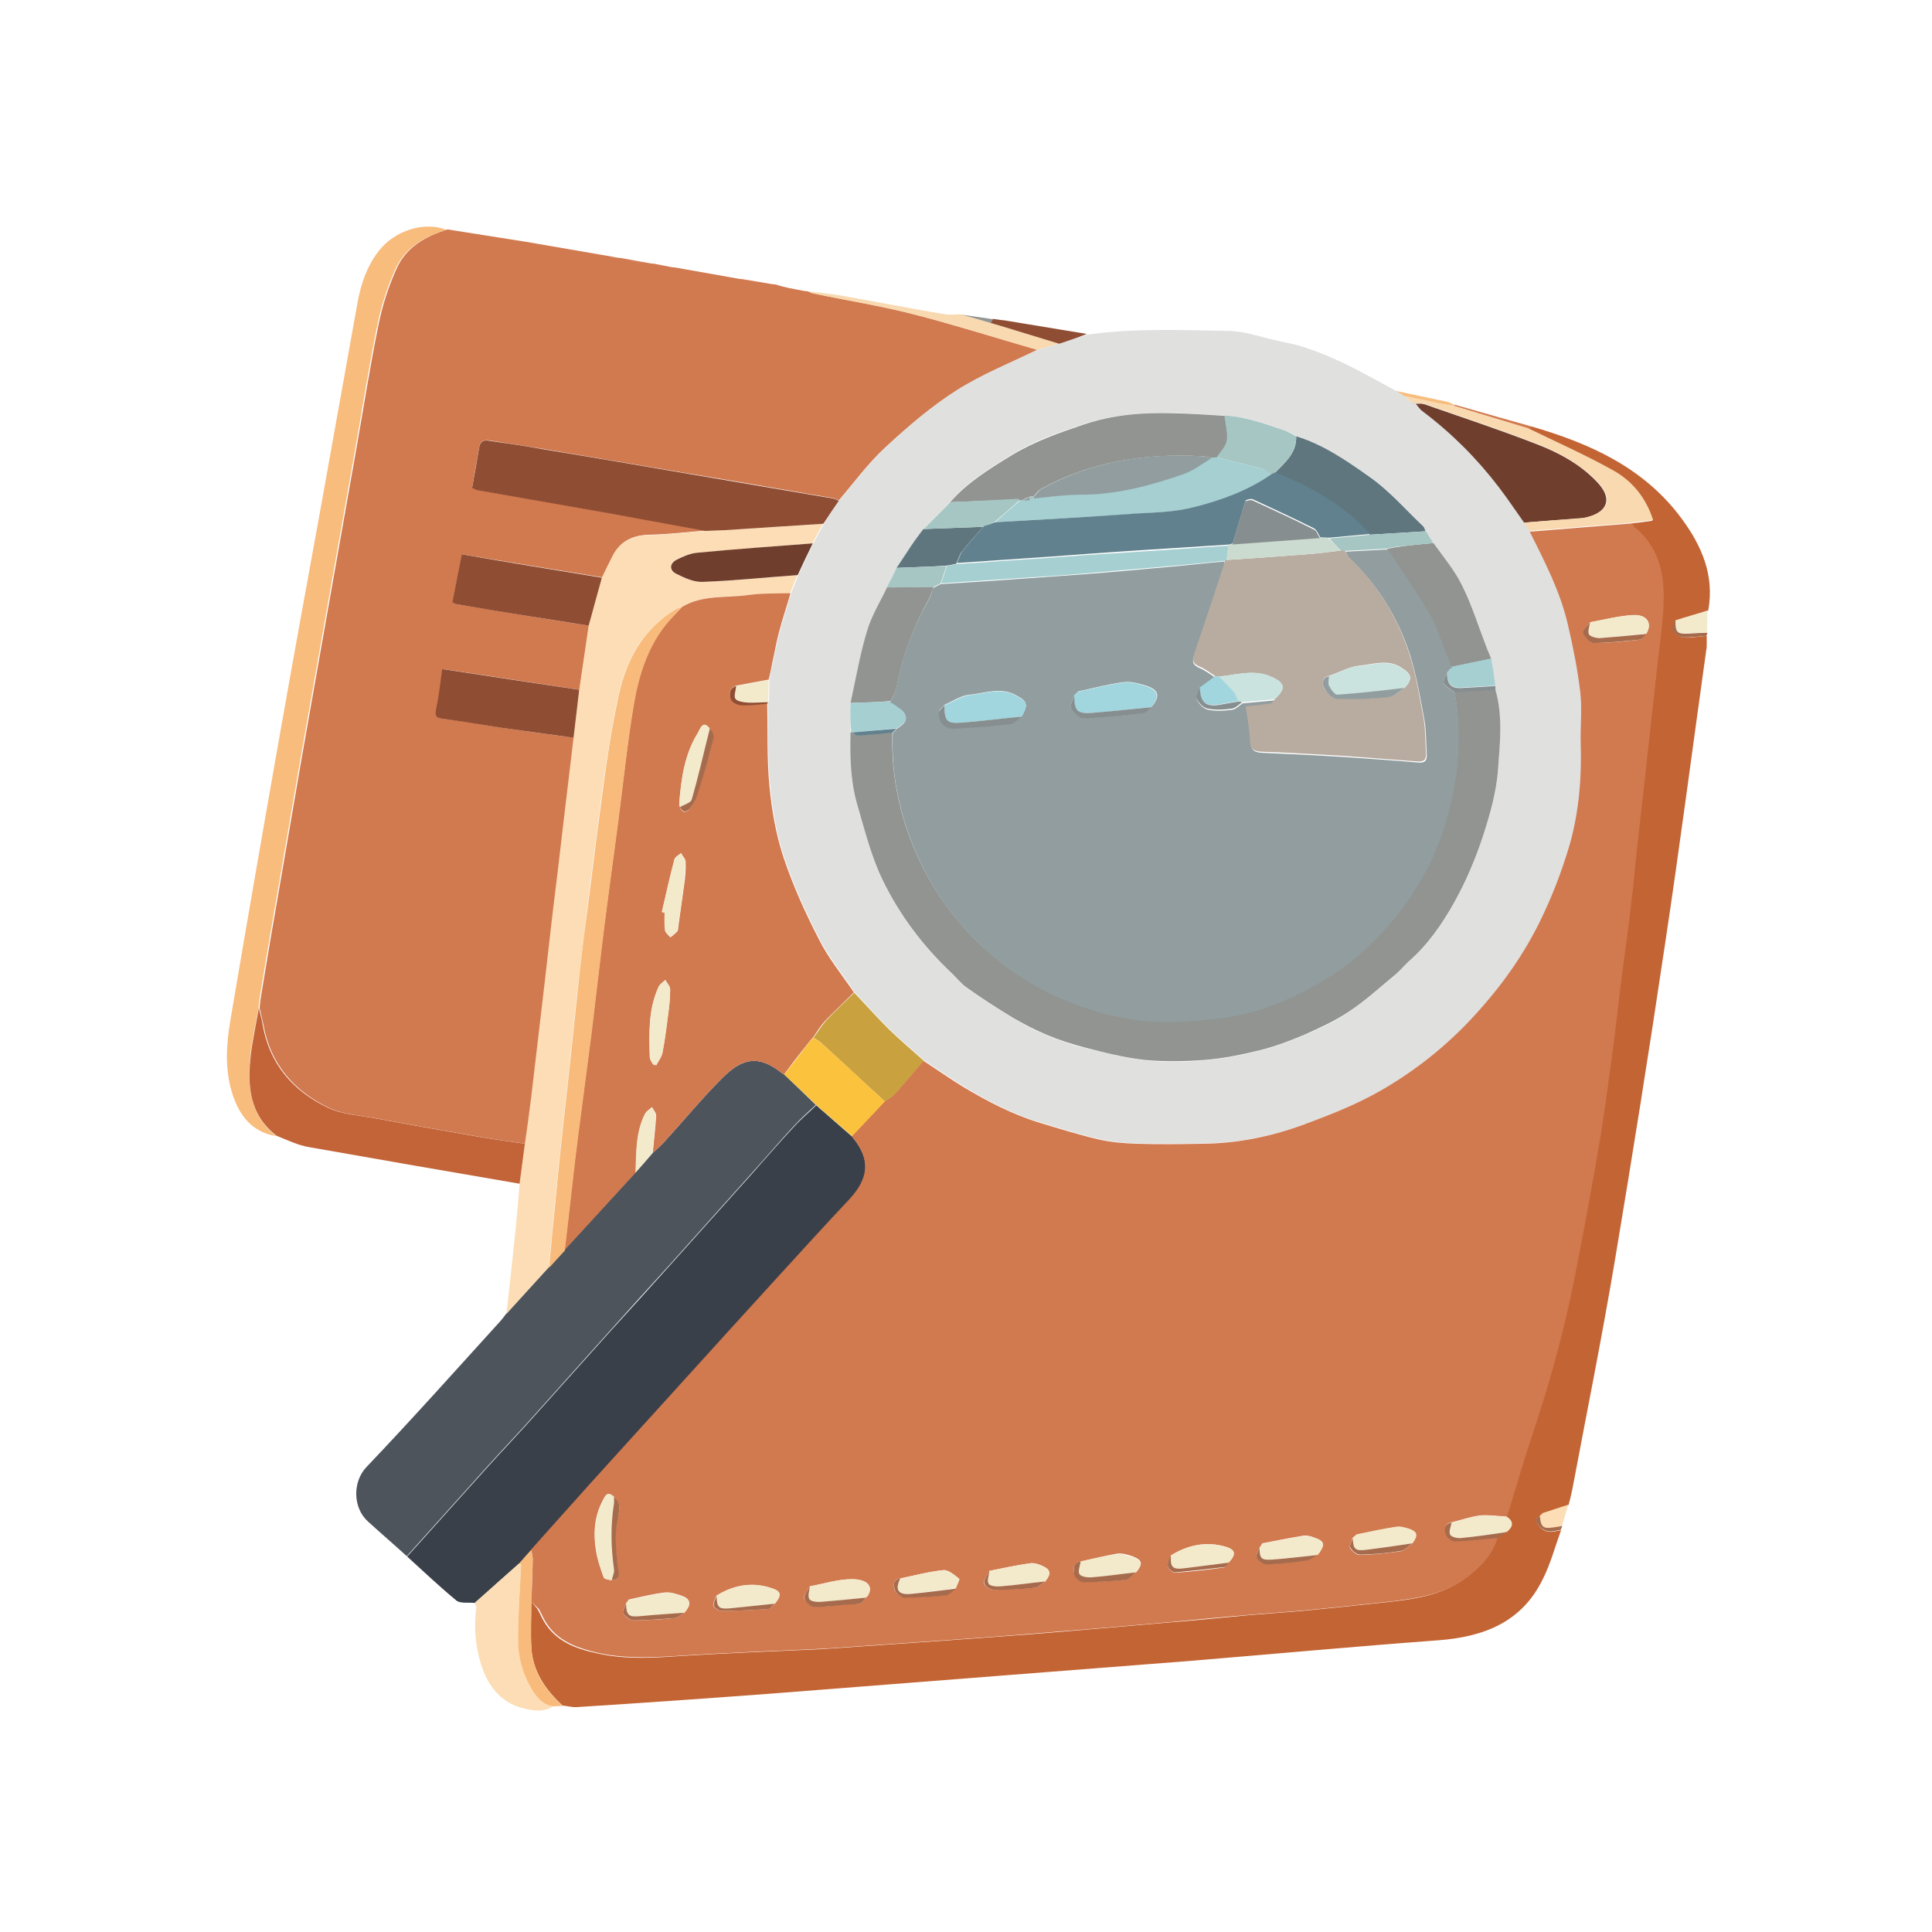
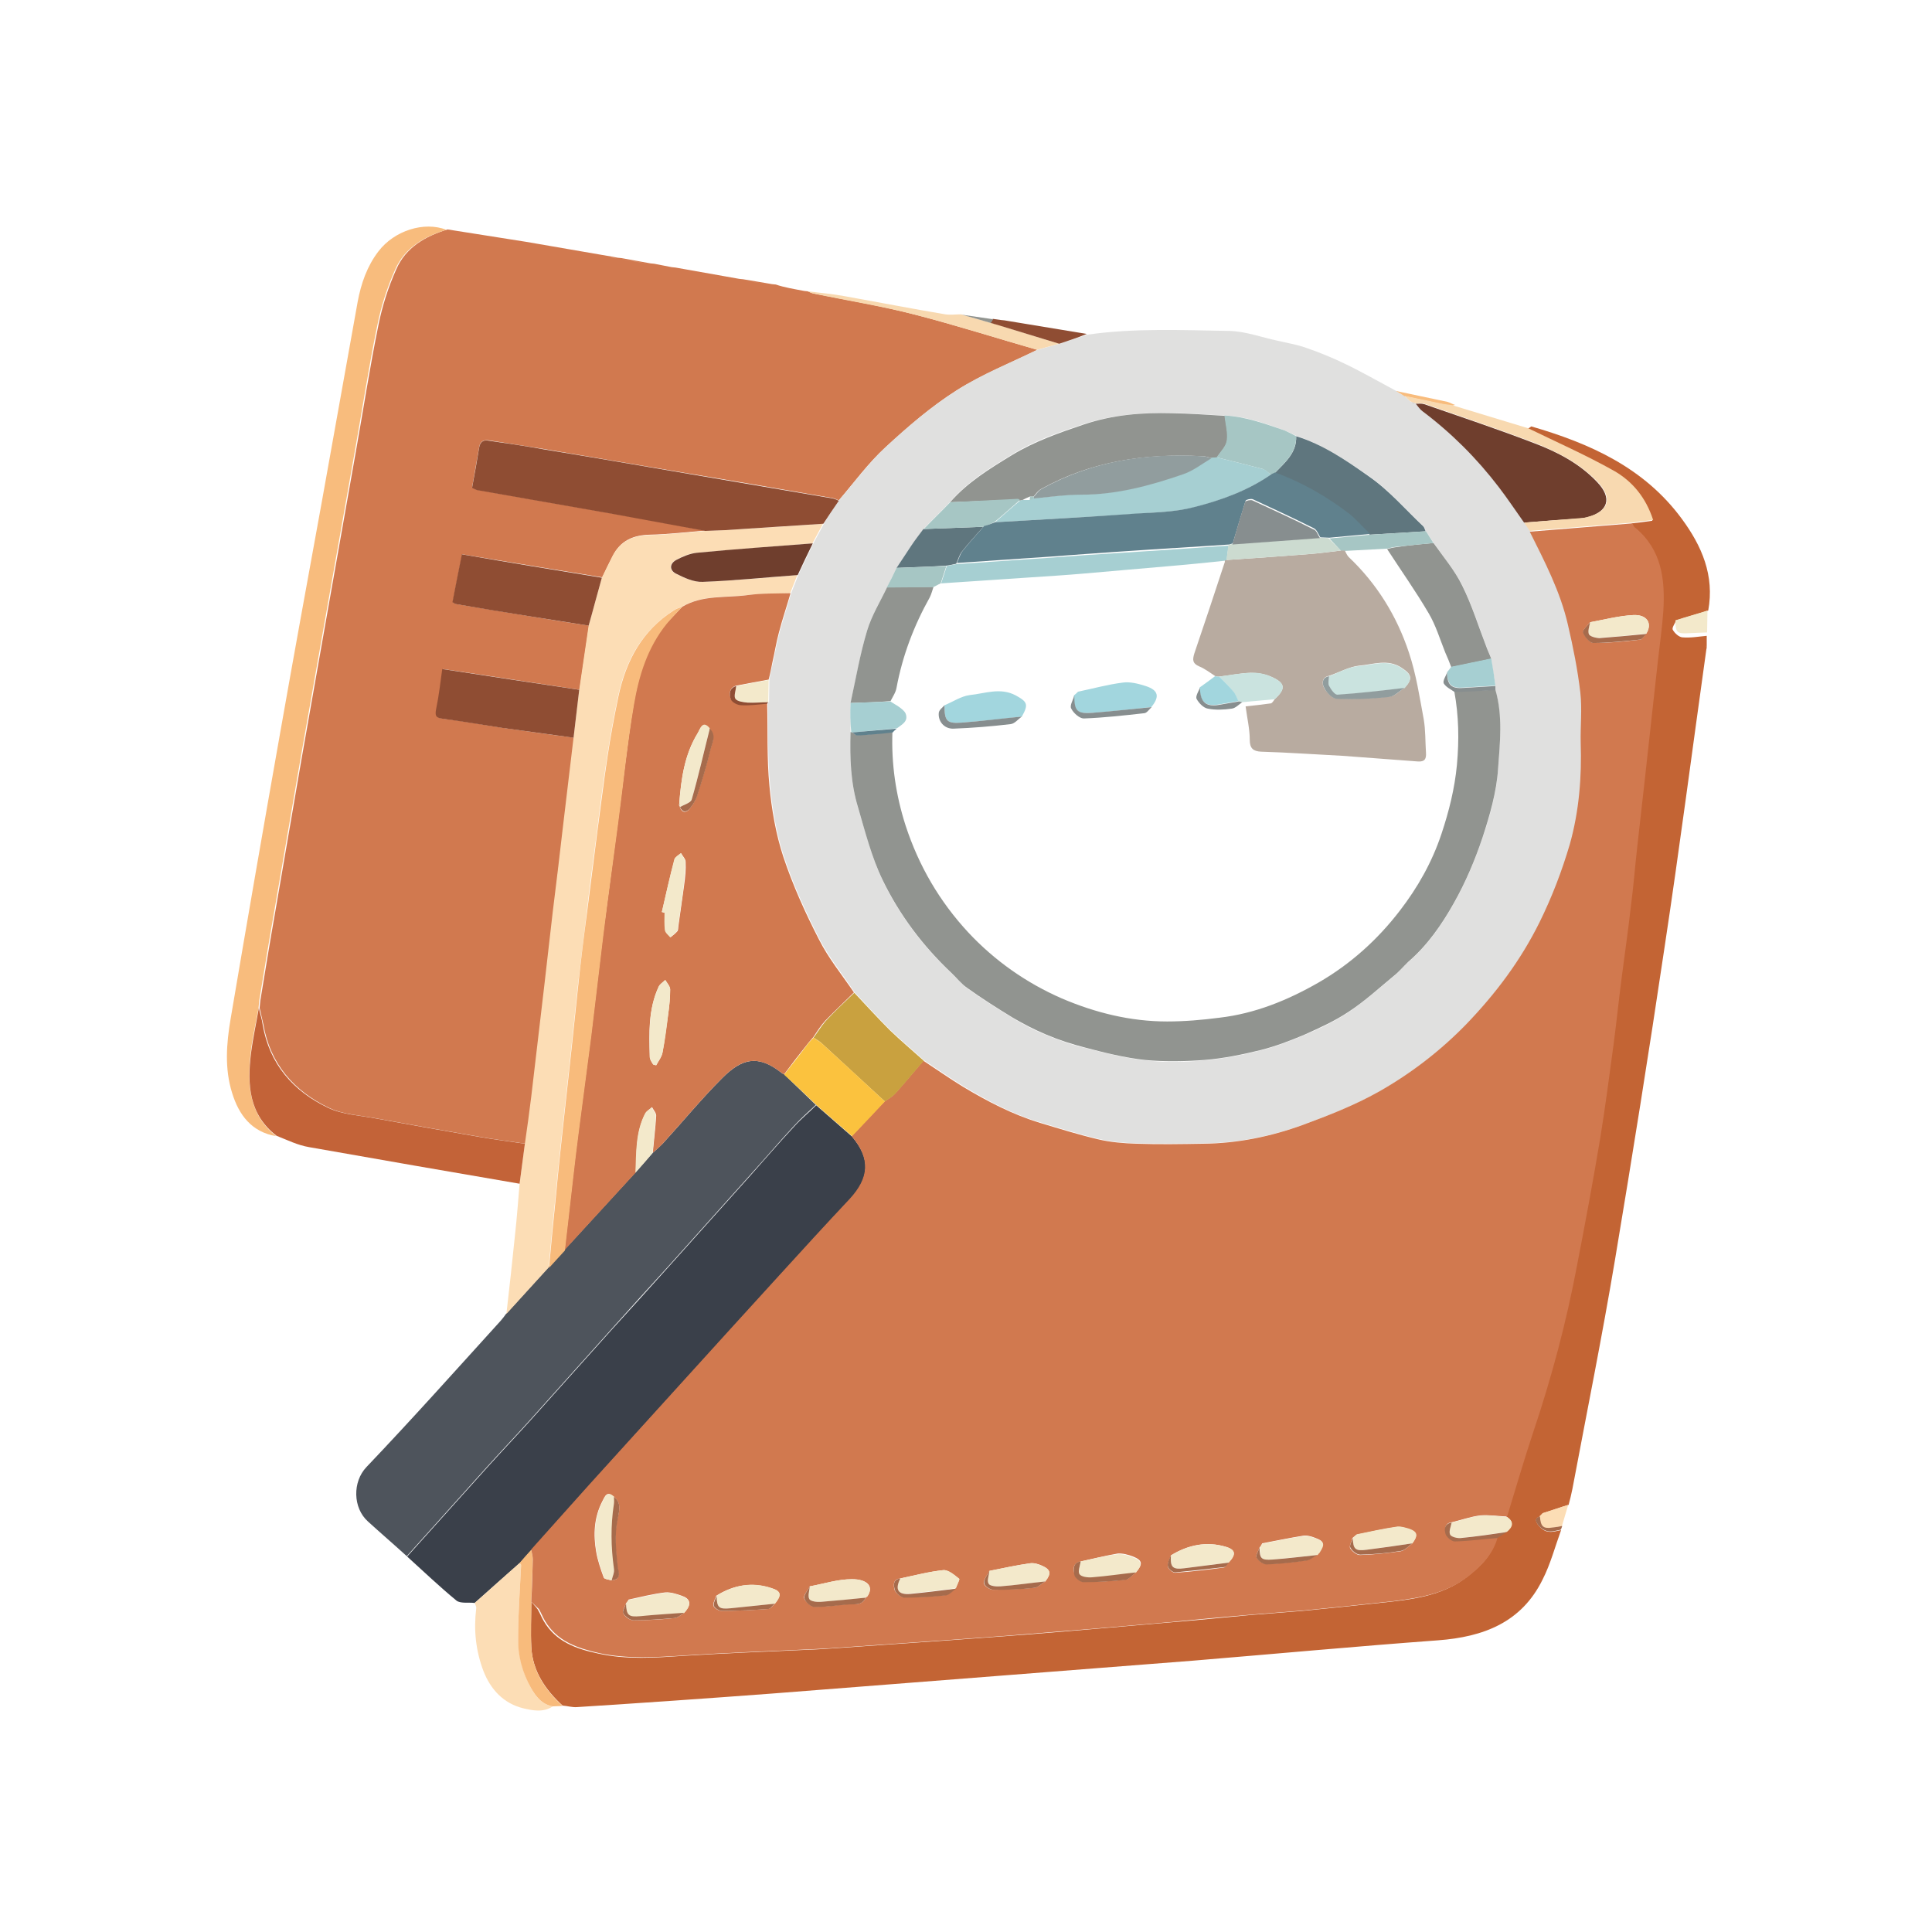
<svg xmlns="http://www.w3.org/2000/svg" version="1.1" id="Layer_1" x="0px" y="0px" viewBox="0 0 512 512" style="enable-background:new 0 0 512 512;" xml:space="preserve">
  <style type="text/css">
	.st0{fill:#D1794F;}
	.st1{fill:#E0E0DF;}
	.st2{fill:#C36434;}
	.st3{fill:#3A404A;}
	.st4{fill:#4E545C;}
	.st5{fill:#FCDDB5;}
	.st6{fill:#F8BC7D;}
	.st7{fill:#C36338;}
	.st8{fill:#F8BB7C;}
	.st9{fill:#F8D9B0;}
	.st10{fill:#8F4D33;}
	.st11{fill:#F3E9CB;}
	.st12{fill:#A66B4C;}
	.st13{fill:#919490;}
	.st14{fill:#6F3E2D;}
	.st15{fill:#5F767E;}
	.st16{fill:#C9A13F;}
	.st17{fill:#A6C6C4;}
	.st18{fill:#A6CFD2;}
	.st19{fill:#878E8F;}
	.st20{fill:#FBC23E;}
	.st21{fill:#919D9E;}
	.st22{fill:#60818D;}
	.st23{fill:#B8ABA0;}
	.st24{fill:#CCDBD0;}
	.st25{fill:#A2D6DE;}
	.st26{fill:#CAE3DF;}
</style>
  <g>
    <g>
      <path class="st0" d="M213.1,77.1c0.3,0,0.6,0.1,1,0.1c0.5,0.2,1.1,0.5,1.6,0.6c9,1.8,18.1,3.3,26.9,5.6    c10.8,2.8,21.5,6.2,32.3,9.3c-7.1,3.5-14.6,6.5-21.3,10.7c-6.8,4.3-13,9.7-18.9,15.1c-4.6,4.2-8.3,9.3-12.4,14.1    c-0.5-0.2-1.1-0.5-1.6-0.6c-12.7-2.2-25.4-4.4-38.1-6.5c-12.8-2.2-25.6-4.3-38.4-6.5c-4.9-0.8-9.7-1.5-14.6-2.3    c-1.4-0.2-2.3,0.2-2.6,1.7c-0.6,3.6-1.3,7.2-1.9,10.8c0.5,0.2,1,0.6,1.4,0.6c12,2.1,23.9,4.2,35.9,6.3c8.2,1.4,16.3,3,24.5,4.5    c-4.9,0.4-9.8,1-14.7,1.1c-4.4,0.1-7.8,1.6-9.8,5.6c-1,1.9-1.9,3.8-2.8,5.7c-12.3-2-24.5-4-37.1-6.1c-0.9,4.4-1.7,8.5-2.5,12.7    c0.5,0.3,0.8,0.5,1,0.5c6.4,1.1,12.9,2.1,19.3,3.2c5.3,0.9,10.5,1.7,15.8,2.5c-0.1,0.9-0.3,1.8-0.4,2.7c-0.7,4.8-1.4,9.5-2.1,14.3    c-12-1.8-24-3.7-36.2-5.5c-0.6,3.7-0.9,7.1-1.6,10.5c-0.4,1.9-0.1,2.5,1.9,2.7c5.2,0.6,10.4,1.6,15.6,2.4    c6.3,0.9,12.6,1.8,18.9,2.6c-0.1,1.1-0.3,2.2-0.4,3.3c-0.8,7-1.7,14-2.5,21c-0.9,7.2-1.8,14.5-2.6,21.7    c-0.8,6.4-1.5,12.8-2.2,19.2c-1.2,9.9-2.3,19.9-3.5,29.8c-0.5,4.2-1.1,8.4-1.7,12.6c-4-0.6-8-1.1-12-1.8    c-9.2-1.6-18.3-3.2-27.5-4.9c-4.2-0.8-8.8-1-12.6-2.8c-9.2-4.4-15.6-11.6-17.4-22.1c-0.3-1.5-0.7-2.9-1-4.4c0.1-0.7,0.1-1.4,0.2-2    c1.3-7.9,2.6-15.9,4-23.8c2.3-13.4,4.6-26.7,6.9-40.1c2.3-13,4.6-26.1,6.9-39.1c2.5-14.1,5-28.2,7.5-42.4c2-11.2,3.7-22.4,6-33.6    c1-5,2.6-10,4.7-14.7c2.5-5.8,7.7-8.8,13.6-10.6c7,1.1,13.9,2.2,20.9,3.3c7.5,1.3,15.1,2.6,22.6,3.9c0.5,0.1,1.1,0.2,1.6,0.3    c0.3,0,0.7,0.1,1,0.1c2.6,0.5,5.1,0.9,7.7,1.4c0.3,0,0.7,0.1,1,0.1c1.5,0.3,3.1,0.6,4.6,0.9c0.3,0,0.7,0.1,1,0.1    c5.6,1,11.3,2,16.9,3c0.3,0,0.6,0.1,1,0.1c2.6,0.4,5.2,0.9,7.7,1.3c0.3,0,0.7,0.1,1,0.1C207.9,76.2,210.5,76.6,213.1,77.1z" />
      <path class="st1" d="M222.3,132.6c4.1-4.7,7.8-9.8,12.4-14.1c5.9-5.5,12.1-10.8,18.9-15.1c6.7-4.3,14.1-7.2,21.3-10.7    c2-0.5,3.9-1.1,5.9-1.6c2.4-0.8,4.9-1.6,7.3-2.4c12.5-1.8,25.1-1.2,37.7-1c4.3,0.1,8.5,1.7,12.8,2.6c2.5,0.6,5.1,1,7.6,1.9    c3.5,1.2,6.9,2.6,10.2,4.2c4.6,2.2,9.1,4.8,13.6,7.2c0.8,0.5,1.5,1,2.3,1.4c0.5,0.5,1.1,1,1.6,1.5c0.5,0.2,1,0.3,1.5,0.5    c0,0,0,0,0,0c0.6,0.7,1.1,1.5,1.8,2c7.6,5.8,14.4,12.5,20.2,20.1c2.3,3.1,4.5,6.3,6.7,9.4c0.5,0.8,1,1.5,1.5,2.3    c3.9,8,8.1,15.9,10.1,24.6c1.4,5.9,2.5,11.9,3.3,18c0.5,4.4,0,8.9,0.1,13.3c0.3,9.2-0.4,18.2-2.9,27c-2,7.1-4.6,13.9-8,20.6    c-5,10.1-11.6,19-19.4,27c-6.9,7.1-14.6,13.2-23.2,17.9c-6.3,3.6-13.2,6.3-20.1,8.8c-8.5,3.1-17.3,4.9-26.4,5    c-5.9,0.1-11.8,0.1-17.7,0c-3.4-0.1-6.9-0.4-10.3-1.2c-5.1-1.2-10.1-2.8-15.2-4.3c-7.3-2.1-14-5.7-20.5-9.6    c-3.6-2.2-7-4.6-10.5-6.9c-3-2.7-6.1-5.3-9-8.1c-3.2-3.2-6.3-6.6-9.4-9.9c-3.1-4.7-6.7-9.1-9.3-14.1c-3.6-7.1-6.9-14.3-9.4-21.8    c-2-6-3.1-12.5-3.7-18.9c-0.7-7.3-0.5-14.6-0.6-21.9c0.1-0.1,0.2-0.2,0.3-0.4c0-2,0.1-3.9,0.1-5.9c0.3-1.5,0.6-3.1,1-4.6    c0.5-2.6,1-5.2,1.7-7.8c0.9-3.5,2.1-7,3.1-10.5c0.6-1.6,1.3-3.2,1.9-4.8c1.3-2.8,2.7-5.6,4-8.4c0.9-1.7,1.9-3.5,2.8-5.2    C219.5,136.8,220.9,134.7,222.3,132.6z M396.3,181.7c-0.4-2.4-0.8-4.8-1.1-7.2c-0.4-1.1-0.9-2.1-1.3-3.2c-2.1-5.4-3.8-11-6.4-16.2    c-2-4-5-7.5-7.6-11.3c-0.7-1-1.4-2.1-2.1-3.1c-0.2-0.4-0.2-1-0.6-1.3c-4.8-4.5-9-9.5-14.5-13.3c-6.1-4.2-12.1-8.3-19.2-10.6    c-1-0.5-2-1-3-1.4c-5.2-1.9-10.4-3.8-16-4c-4.7-0.2-9.3-0.6-14-0.7c-7.9-0.1-15.8,0.5-23.4,3c-6.6,2.2-13.1,4.4-19,8.1    c-5.9,3.6-11.8,7.2-16.3,12.5c-2.3,2.4-4.7,4.7-7,7.1c-1.1,1.5-2.1,2.9-3.2,4.4c-1.3,1.9-2.6,3.9-3.9,5.9    c-0.9,1.7-1.7,3.4-2.6,5.2c-1.8,3.8-4.1,7.5-5.3,11.5c-1.9,6.3-2.9,12.8-4.4,19.2c0,2.6,0,5.2,0,7.8c-0.2,6.8,0,13.5,2,20    c2,6.5,3.6,13.1,6.5,19.2c4.5,9.3,10.7,17.5,18.2,24.6c1.4,1.3,2.7,2.9,4.2,4c3.9,2.8,8,5.4,12.1,7.9c2.8,1.7,5.8,3.3,8.9,4.5    c3.3,1.4,6.7,2.6,10.2,3.4c5.2,1.3,10.5,2.7,15.9,3.3c5.2,0.6,10.6,0.5,15.8,0c5-0.4,10-1.4,14.8-2.6c4-1,7.9-2.5,11.7-4.1    c4-1.7,8-3.6,11.6-6c4.3-2.9,8.1-6.3,12.1-9.6c1.4-1.1,2.4-2.6,3.8-3.7c5.1-4.4,8.9-9.9,12.1-15.6c3.1-5.5,5.6-11.4,7.6-17.4    c2-5.9,3.7-12,4.1-18.1c0.5-6.9,1.2-14.1-0.7-21C396.3,182.4,396.3,182.1,396.3,181.7z" />
      <path class="st2" d="M405.8,113c15.5,4.5,29.9,10.9,39.9,24.5c5.3,7.2,8.7,15,7,24.3c-2.8,0.9-5.7,1.7-8.5,2.6    c-0.3,0.8-1.2,2-0.9,2.5c0.5,0.9,1.6,1.9,2.5,2c2.2,0.2,4.3-0.2,6.5-0.4c0,0.9,0,1.7,0,2.6c0,0.3,0,0.7-0.1,1    c-3.7,26.4-7.1,52.7-11.1,79.1c-4.1,27.6-8.5,55.1-13.1,82.6c-3.4,20.3-7.5,40.6-11.3,60.8c-0.3,1.4-0.6,2.8-1,4.2    c-2.3,0.7-4.5,1.5-6.8,2.2c-0.2,0.2-0.5,0.5-0.7,0.7l0,0.2c-1.8,0.4-1,1.7-0.5,2.3c0.6,0.8,1.6,1.6,2.6,1.7    c1.1,0.2,2.3-0.2,3.4-0.4c-1.6,4.4-2.8,9-4.9,13.1c-5.6,11.4-15.7,15.2-27.7,16.1c-21.7,1.6-43.3,3.6-65,5.4    c-16.2,1.3-32.5,2.5-48.7,3.8c-20.9,1.6-41.8,3.3-62.7,4.9c-17.3,1.3-34.5,2.5-51.8,3.6c-1.2,0.1-2.5-0.3-3.8-0.4    c-4.6-4.2-8-9.2-8.3-15.6c-0.2-4,0-8,0-11.9c0.6,0.7,1.2,1.3,1.7,2c0.6,1,1,2.1,1.6,3.1c3.2,5.5,8.7,7.4,14.4,8.6    c7.6,1.7,15.2,1.1,22.8,0.6c10.9-0.7,21.9-1.1,32.8-1.6c2.9-0.1,5.8-0.3,8.6-0.5c9.6-0.7,19.1-1.3,28.7-2c5-0.4,10-0.7,15-1.1    c8.2-0.6,16.4-1.3,24.6-2c6.2-0.5,12.3-1.1,18.5-1.6c7.3-0.6,14.5-1.3,21.8-2c4.6-0.4,9.3-0.7,13.9-1.1c8-0.8,16-1.6,24-2.5    c7-0.8,14-2.1,19.8-6.7c3.4-2.7,6.5-5.7,7.6-10.2c0.9-0.5,1.7-1.1,2.6-1.6c1.6-1.3,2.1-2.7,0-4c2.3-7.6,4.5-15.2,7-22.6    c4.8-14.4,8.7-28.9,11.5-43.8c2.1-11.3,4.3-22.6,6.2-34c1.4-8.2,2.4-16.4,3.5-24.6c0.8-6,1.5-12.1,2.2-18.1    c0.8-6.2,1.6-12.4,2.4-18.6c0.6-5.3,1.1-10.6,1.7-15.9c0.6-5.6,1.3-11.3,1.9-16.9c0.6-5.1,1.1-10.3,1.7-15.4    c0.6-5.7,1.3-11.4,1.9-17.2c0.5-4.3,1.1-8.6,1.4-12.9c0.5-8.3-0.4-16.2-7.4-22c-0.4-0.3-0.5-0.8-0.8-1.2c1.8-0.2,3.6-0.4,5.5-0.7    c-1.9-5.9-5.5-10.3-10.5-13.1c-7.3-4.1-15.1-7.5-22.6-11.2C405.3,113.4,405.5,113.2,405.8,113z" />
      <path class="st3" d="M125.8,424.8c-1.6-0.2-3.7,0.2-4.8-0.6c-4.5-3.7-8.8-7.8-13.1-11.7c7.1-7.9,14.2-15.8,21.3-23.7    c3.7-4.1,7.5-8.1,11.2-12.2c7.2-8,14.4-16.1,21.6-24.1c5.1-5.6,10.2-11.2,15.2-16.8c7.2-8,14.4-16.1,21.6-24.1    c3.9-4.4,7.7-8.8,11.7-13.1c1.8-2,3.9-3.7,5.8-5.6c3.2,2.8,6.4,5.6,9.5,8.3c5,5.9,4.7,11-0.6,16.7c-6.3,6.7-12.5,13.5-18.7,20.3    c-16.8,18.5-33.6,36.9-50.3,55.4c-5.1,5.7-10.2,11.4-15.3,17.1c-1,1.2-2.1,2.4-3.1,3.5C133.8,417.7,129.8,421.2,125.8,424.8z" />
      <path class="st4" d="M216.2,292.8c-1.9,1.8-4,3.6-5.8,5.6c-4,4.3-7.8,8.8-11.7,13.1c-7.2,8-14.4,16.1-21.6,24.1    c-5.1,5.6-10.2,11.2-15.2,16.8c-7.2,8-14.4,16.1-21.6,24.1c-3.7,4.1-7.5,8.1-11.2,12.2c-7.1,7.9-14.2,15.8-21.3,23.7    c-3.4-3.1-6.9-6.1-10.3-9.2c-4-3.6-4.1-10.5-0.4-14.4c12.1-12.7,23.8-25.8,35.6-38.8c0.5-0.6,1-1.2,1.4-1.8    c3.7-4.1,7.5-8.2,11.2-12.3c1.4-1.5,2.8-3.1,4.2-4.6c6.3-6.9,12.6-13.7,18.9-20.6c1.5-1.7,3.1-3.5,4.6-5.2    c0.9-0.8,1.8-1.6,2.6-2.4c5.3-5.8,10.3-11.9,15.8-17.4c5.1-5.1,9.4-6.4,15.7-1.4c0.2,0.2,0.4,0.3,0.7,0.4    C210.6,287.4,213.4,290.1,216.2,292.8z" />
      <path class="st5" d="M145.4,335.9c-3.7,4.1-7.5,8.2-11.2,12.3c0.8-7,1.6-14.1,2.3-21.1c0.5-4.4,0.8-8.9,1.2-13.4    c0.5-3.5,0.9-7.1,1.4-10.6c0.6-4.2,1.2-8.4,1.7-12.6c1.2-9.9,2.3-19.9,3.5-29.8c0.7-6.4,1.5-12.8,2.2-19.2    c0.9-7.3,1.8-14.5,2.6-21.7c0.8-7,1.7-14,2.5-21c0.1-1.1,0.3-2.2,0.4-3.3c0.5-4.2,1-8.5,1.5-12.7c0.7-4.8,1.4-9.5,2.1-14.3    c0.1-0.9,0.3-1.8,0.4-2.7c1.2-4.2,2.3-8.5,3.5-12.7c0.9-1.9,1.9-3.8,2.8-5.7c2.1-4,5.4-5.5,9.8-5.6c4.9-0.1,9.8-0.7,14.7-1.1    c1.7-0.1,3.4-0.1,5.1-0.2c8.7-0.5,17.5-1.1,26.2-1.7c-0.9,1.7-1.9,3.5-2.8,5.2c-10.3,0.8-20.5,1.6-30.8,2.5    c-1.9,0.2-3.8,1-5.4,1.9c-1.8,1-1.8,2.7-0.1,3.6c2.2,1.1,4.8,2.3,7.1,2.2c8.4-0.3,16.8-1.1,25.2-1.8c-0.6,1.6-1.3,3.2-1.9,4.8    c-3.8,0.2-7.6,0.1-11.3,0.5c-5.8,0.7-12-0.1-17.4,3.1c-0.8,0.3-1.6,0.5-2.3,1c-8.3,5.4-12.6,13.3-14.6,22.7    c-1.1,5.3-2.1,10.6-2.9,16c-1,6.6-1.9,13.2-2.7,19.9c-0.9,7-1.9,14.1-2.7,21.2c-0.8,6.6-1.6,13.3-2.4,19.9    c-0.6,5.4-1.1,10.8-1.7,16.2c-0.8,7.3-1.6,14.6-2.4,21.9c-0.6,5.6-1.2,11.1-1.7,16.7C146.6,322.8,146,329.4,145.4,335.9z" />
      <path class="st6" d="M118.3,60.9c-5.9,1.8-11.1,4.8-13.6,10.6c-2.1,4.7-3.7,9.7-4.7,14.7c-2.3,11.1-4,22.4-6,33.6    c-2.5,14.1-5,28.2-7.5,42.4c-2.3,13-4.6,26.1-6.9,39.1c-2.3,13.4-4.6,26.7-6.9,40.1c-1.4,7.9-2.7,15.9-4,23.8    c-0.1,0.7-0.1,1.4-0.2,2c-0.7,4.1-1.7,8.1-2.1,12.2c-0.9,8.2-0.4,16,6.8,21.7c-6.5-1.1-9.9-5.6-11.7-11.5c-2-6.4-1.5-13-0.4-19.5    c4.3-25.4,8.7-50.8,13.2-76.2c3.6-20.4,7.3-40.7,11-61c3.2-17.7,6.3-35.3,9.5-53c0.9-4.8,2.5-9.4,5.5-13.3    C104.5,61.1,112.4,58.6,118.3,60.9z" />
      <path class="st7" d="M73.3,301c-7.3-5.6-7.8-13.5-6.8-21.7c0.5-4.1,1.4-8.1,2.1-12.2c0.3,1.5,0.8,2.9,1,4.4    c1.8,10.5,8.1,17.7,17.4,22.1c3.8,1.8,8.4,2,12.6,2.8c9.2,1.7,18.3,3.3,27.5,4.9c4,0.7,8,1.2,12,1.8c-0.5,3.5-0.9,7.1-1.4,10.6    c-18.6-3.2-37.2-6.4-55.8-9.7C78.9,303.5,76.1,302.1,73.3,301z" />
      <path class="st5" d="M125.8,424.8c4-3.5,7.9-7.1,11.9-10.6c0.1,0.2,0.4,0.4,0.4,0.6c-0.3,6.4-0.8,12.9-0.8,19.3    c0,4.6,1.2,9.1,3.4,13.2c1.3,2.4,2.9,4.4,5.8,4.9c-2.5,1.7-5.4,1.1-7.9,0.5c-5.2-1.3-8.6-5-10.5-9.9c-2-5.3-2.6-10.8-1.9-16.5    C126.3,425.9,126,425.3,125.8,424.8z" />
      <path class="st8" d="M146.5,452.2c-2.9-0.5-4.5-2.6-5.8-4.9c-2.3-4.1-3.5-8.6-3.4-13.2c0-6.4,0.5-12.9,0.8-19.3    c0-0.2-0.2-0.4-0.4-0.6c1-1.2,2.1-2.4,3.1-3.5c0.1,0.9,0.4,1.8,0.4,2.7c-0.1,3.7-0.3,7.5-0.4,11.2c0,4-0.2,8,0,11.9    c0.3,6.4,3.7,11.4,8.3,15.6C148.2,452.1,147.4,452.2,146.5,452.2z" />
      <path class="st9" d="M280.7,91.1c-2,0.5-3.9,1.1-5.9,1.6c-10.8-3.1-21.4-6.5-32.3-9.3c-8.9-2.3-17.9-3.7-26.9-5.6    c-0.6-0.1-1.1-0.4-1.6-0.6c3.3,0.4,6.7,0.7,9.9,1.3c8.9,1.6,17.7,3.3,26.6,4.8c1.4,0.2,2.8,0,4.2,0c2.6,0.7,5.2,1.5,7.7,2.2l0.1,0    c0.5,0.1,0.9,0.3,1.4,0.4C269.6,87.7,275.2,89.4,280.7,91.1z" />
      <path class="st10" d="M280.7,91.1c-5.6-1.7-11.1-3.4-16.7-5.1c-0.5-0.1-0.9-0.3-1.4-0.4c0,0-0.1,0-0.1-0.1c0.2-0.3,0.4-0.6,0.6-1    c0.7,0.1,1.4,0.2,2.1,0.3c0.3,0,0.7,0.1,1,0.1c7.3,1.2,14.5,2.4,21.8,3.6C285.6,89.5,283.1,90.3,280.7,91.1z" />
      <path class="st11" d="M444,164.4c2.8-0.9,5.7-1.7,8.5-2.6c0,1.9-0.1,3.9-0.1,5.8c-1.6,0.1-3.2,0.1-4.8,0.2    C444.4,168,444,167.6,444,164.4z" />
      <path class="st5" d="M408.8,401c2.3-0.7,4.5-1.5,6.8-2.2c-0.6,1.9-1.1,3.8-1.7,5.7c-0.8,0.1-1.6,0.2-2.5,0.4    c-2.5,0.3-3.2-0.3-3.4-2.9c0,0,0-0.2,0-0.2C408.4,401.4,408.6,401.2,408.8,401z" />
-       <path class="st0" d="M405.8,113c-0.2,0.2-0.5,0.4-0.7,0.6c-6.7-2-13.4-4.1-20.1-6.1c0.2-0.1,0.5-0.1,0.7-0.2    C392.3,109.2,399,111.1,405.8,113z" />
      <path class="st6" d="M385.6,107.3c-0.2,0.1-0.5,0.1-0.7,0.2c-0.9-0.1-1.8-0.2-2.7-0.4c-3.3-0.7-6.7-1.4-10-2.1    c-0.8-0.5-1.5-1-2.3-1.4c4.6,1,9.1,1.9,13.7,2.9C384.3,106.7,384.9,107.1,385.6,107.3z" />
-       <path class="st12" d="M444,164.4c0,3.2,0.4,3.7,3.7,3.5c1.6-0.1,3.2-0.2,4.8-0.2c-0.1,0.3-0.2,0.6-0.3,0.8    c-2.2,0.2-4.4,0.5-6.5,0.4c-0.9-0.1-2.1-1.1-2.5-2C442.8,166.3,443.7,165.2,444,164.4z" />
      <path class="st9" d="M195.6,74.1c-5.6-1-11.3-2-16.9-3C184.4,72.1,190,73.1,195.6,74.1z" />
      <path class="st13" d="M263.2,84.6c-0.2,0.3-0.4,0.6-0.6,1c-2.6-0.8-5.2-1.5-7.7-2.2C257.6,83.8,260.4,84.2,263.2,84.6z" />
      <path class="st12" d="M408.1,401.9c0.2,2.7,0.9,3.3,3.4,2.9c0.8-0.1,1.6-0.2,2.5-0.4c-0.1,0.3-0.2,0.7-0.4,1    c-1.1,0.2-2.3,0.6-3.4,0.4c-1-0.2-2-0.9-2.6-1.7C407.2,403.6,406.3,402.3,408.1,401.9z" />
      <path class="st9" d="M213.1,77.1c-2.6-0.5-5.2-0.9-7.7-1.4C207.9,76.2,210.5,76.6,213.1,77.1z" />
      <path class="st9" d="M204.3,75.5c-2.6-0.4-5.2-0.9-7.7-1.3C199.2,74.6,201.8,75.1,204.3,75.5z" />
      <path class="st9" d="M172.1,70c-2.6-0.5-5.1-0.9-7.7-1.4C166.9,69,169.5,69.5,172.1,70z" />
      <path class="st9" d="M177.7,71c-1.5-0.3-3.1-0.6-4.6-0.9C174.6,70.4,176.2,70.7,177.7,71z" />
      <path class="st13" d="M266.2,85.1c-0.3,0-0.7-0.1-1-0.1C265.6,85,265.9,85.1,266.2,85.1z" />
      <path class="st11" d="M452.1,172c0-0.3,0-0.7,0.1-1C452.1,171.4,452.1,171.7,452.1,172z" />
      <path class="st9" d="M163.4,68.5c-0.5-0.1-1.1-0.2-1.6-0.3C162.3,68.2,162.8,68.4,163.4,68.5z" />
      <path class="st10" d="M218.2,138.8c-8.7,0.6-17.5,1.1-26.2,1.7c-1.7,0.1-3.4,0.1-5.1,0.2c-8.2-1.5-16.3-3-24.5-4.5    c-12-2.1-23.9-4.2-35.9-6.3c-0.5-0.1-0.9-0.4-1.4-0.6c0.7-3.7,1.3-7.2,1.9-10.8c0.3-1.5,1.2-2,2.6-1.7c4.9,0.7,9.7,1.4,14.6,2.3    c12.8,2.1,25.6,4.3,38.4,6.5c12.7,2.2,25.4,4.3,38.1,6.5c0.6,0.1,1.1,0.4,1.6,0.6C220.9,134.7,219.5,136.8,218.2,138.8z" />
      <path class="st10" d="M159.5,153.1c-1.2,4.2-2.3,8.5-3.5,12.7c-5.3-0.8-10.5-1.7-15.8-2.5c-6.4-1-12.9-2.1-19.3-3.2    c-0.2,0-0.5-0.2-1-0.5c0.8-4.1,1.6-8.3,2.5-12.7C135,149.1,147.3,151.1,159.5,153.1z" />
      <path class="st10" d="M153.5,182.8c-0.5,4.2-1,8.5-1.5,12.7c-6.3-0.9-12.6-1.7-18.9-2.6c-5.2-0.8-10.4-1.7-15.6-2.4    c-2-0.2-2.3-0.8-1.9-2.7c0.7-3.4,1.1-6.8,1.6-10.5C129.5,179.2,141.5,181,153.5,182.8z" />
      <path class="st0" d="M140.8,424.5c0.2-3.7,0.3-7.5,0.4-11.2c0-0.9-0.3-1.8-0.4-2.7c5.1-5.7,10.2-11.4,15.3-17.1    c16.8-18.5,33.5-37,50.3-55.4c6.2-6.8,12.4-13.6,18.7-20.3c5.3-5.7,5.6-10.8,0.6-16.7c2.9-3.1,5.8-6.2,8.7-9.2    c1-0.7,2.1-1.3,2.9-2.2c2.5-2.8,4.9-5.7,7.4-8.6c3.5,2.3,6.9,4.7,10.5,6.9c6.5,3.9,13.2,7.4,20.5,9.6c5,1.5,10.1,3.1,15.2,4.3    c3.3,0.8,6.9,1.1,10.3,1.2c5.9,0.2,11.8,0.1,17.7,0c9.1-0.1,17.9-1.9,26.4-5c6.8-2.5,13.7-5.2,20.1-8.8    c8.5-4.8,16.3-10.8,23.2-17.9c7.8-8.1,14.4-16.9,19.4-27c3.3-6.7,5.9-13.5,8-20.6c2.5-8.9,3.2-17.9,2.9-27    c-0.1-4.4,0.4-8.9-0.1-13.3c-0.7-6-1.9-12-3.3-18c-2-8.7-6.1-16.6-10.1-24.6c9.1-0.7,18.1-1.5,27.2-2.2c0.2,0.4,0.4,1,0.8,1.2    c7,5.8,7.9,13.7,7.4,22c-0.3,4.3-0.9,8.6-1.4,12.9c-0.6,5.7-1.3,11.4-1.9,17.2c-0.6,5.1-1.1,10.3-1.7,15.4    c-0.6,5.6-1.3,11.3-1.9,16.9c-0.6,5.3-1,10.6-1.7,15.9c-0.7,6.2-1.6,12.4-2.4,18.6c-0.8,6-1.4,12.1-2.2,18.1    c-1.1,8.2-2.2,16.5-3.5,24.6c-1.9,11.4-4,22.7-6.2,34c-2.8,14.9-6.7,29.5-11.5,43.8c-2.5,7.5-4.7,15.1-7,22.6    c-2.4-0.1-4.8-0.5-7.1-0.3c-2.5,0.3-5,1.2-7.5,1.8c-2,0.2-2,1.9-1.6,3c0.3,0.8,1.6,1.9,2.4,1.9c3.8-0.1,7.5-0.6,11.3-0.9    c-1.2,4.4-4.2,7.5-7.6,10.2c-5.8,4.6-12.7,5.8-19.8,6.7c-8,0.9-16,1.7-24,2.5c-4.6,0.4-9.3,0.7-13.9,1.1c-7.3,0.6-14.5,1.3-21.8,2    c-6.2,0.5-12.3,1.1-18.5,1.6c-8.2,0.7-16.4,1.3-24.6,2c-5,0.4-10,0.7-15,1.1c-9.6,0.7-19.1,1.3-28.7,2c-2.9,0.2-5.8,0.4-8.6,0.5    c-10.9,0.5-21.9,0.9-32.8,1.6c-7.7,0.5-15.3,1-22.8-0.6c-5.7-1.3-11.2-3.1-14.4-8.6c-0.6-1-1-2.1-1.6-3.1    C142.1,425.7,141.4,425.1,140.8,424.5z M333.8,410.1L333.8,410.1c-0.3,0.9-1.1,2.1-0.8,2.6c0.5,0.9,1.7,1.8,2.6,1.8    c3.5-0.1,7-0.5,10.5-1c1-0.1,2-1,3-1.5c0,0,0,0,0,0c0.2-0.2,0.4-0.4,0.5-0.6c1.5-2.4,1.3-3-1.2-3.9c-1-0.4-2.2-0.7-3.2-0.5    c-3.6,0.6-7.1,1.3-10.7,2C334.3,409.4,334.1,409.8,333.8,410.1z M165.9,424.9C165.9,424.9,165.9,424.9,165.9,424.9    c-0.3,0.9-1.1,2.1-0.7,2.7c0.5,0.9,1.7,1.8,2.7,1.8c3.6,0,7.3-0.2,10.9-0.6c0.9-0.1,1.7-0.9,2.5-1.4c0,0,0,0,0,0    c0.2-0.2,0.4-0.4,0.5-0.6c1.5-1.8,1-3.2-1.1-3.9c-1.4-0.5-3-1-4.4-0.9c-3.3,0.4-6.5,1.2-9.7,1.9    C166.4,424.3,166.1,424.6,165.9,424.9z M358.4,407.6L358.4,407.6c-0.2,0.9-0.9,2.1-0.6,2.7c0.5,0.8,1.7,1.8,2.6,1.8    c3.6-0.1,7.2-0.5,10.8-1c1.1-0.2,2-1.3,3-2c1.6-2.1,1.4-3.1-0.9-3.9c-1.1-0.4-2.3-0.7-3.4-0.5c-3.5,0.5-6.9,1.3-10.4,2    C359.2,406.9,358.8,407.3,358.4,407.6z M229.4,423.4c0.2-0.1,0.4-0.2,0.5-0.4c1.8-2.7-0.2-4.5-4.1-4.5c-3.7,0-7.4,1.2-11.2,1.9    c-0.5,1.1-1.7,2.3-1.5,3.1c0.3,1,1.8,2.3,2.7,2.3c3,0.1,6-0.5,9.1-0.7C226.7,425.1,228.5,425.5,229.4,423.4L229.4,423.4z     M238.6,418.3c-2.1,0.2-1.8,2-1.5,3.1c0.3,0.8,1.6,1.9,2.4,1.9c3.7,0,7.4-0.2,11.1-0.6c1-0.1,1.8-1.2,2.7-1.8    c0.3-0.9,1.1-2.4,0.9-2.5c-1.3-1-2.9-2.4-4.2-2.3C246.2,416.5,242.4,417.5,238.6,418.3z M277,419.1c1.6-2,1.5-3.1-0.7-4.1    c-1-0.5-2.3-0.9-3.4-0.7c-3.6,0.5-7.1,1.3-10.7,2c-0.5,1.1-1.5,2.2-1.5,3.2c0,0.7,1.6,1.8,2.4,1.8c3.6,0,7.3-0.2,10.9-0.5    C275.1,420.7,276,419.7,277,419.1z M286.4,413.8c-2.2,0.4-2,2.2-1.6,3.5c0.2,0.8,1.6,1.9,2.4,1.9c3.7,0,7.4-0.1,11.1-0.6    c1-0.1,1.8-1.3,2.8-2c1.8-2.1,1.7-3.1-0.8-4.1c-1.3-0.5-2.8-0.9-4.1-0.8C292.8,412.3,289.6,413.1,286.4,413.8z M325.6,414.1    c2-2.1,1.9-3.4-0.8-4.2c-5.1-1.5-10-0.5-14.5,2.3c-0.3,1-1,2-0.8,3c0.1,0.6,1.3,1.6,1.9,1.6c4.3-0.3,8.7-0.8,13-1.4    C324.8,415.3,325.2,414.5,325.6,414.1z M436.3,167.9c1.6-2.7,0.2-5.1-3.5-4.9c-3.8,0.2-7.6,1.2-11.4,1.9c-0.7,0.9-2.1,2.1-1.8,2.7    c0.4,1.1,1.7,2.8,2.7,2.8c4.1,0,8.3-0.4,12.4-0.9C435.2,169.4,435.7,168.4,436.3,167.9z M205.3,425c1.8-2.2,1.8-3.3-0.8-4.1    c-5.2-1.7-10.1-0.9-14.7,2c-0.3,0.9-0.9,1.9-0.7,2.7c0.2,0.6,1.4,1.3,2.1,1.3c4.1,0,8.2-0.2,12.3-0.5    C204.2,426.4,204.8,425.5,205.3,425z M162.7,396.7c-1.9-1.8-2.4-0.1-3.1,1.2c-2.2,4.3-2.4,8.8-1.6,13.4c0.4,2.3,1.2,4.6,2,6.8    c0.2,0.4,1.3,0.5,2,0.7c2.9-0.1,1.7-2.4,1.6-3.7c-0.4-4.2-0.9-8.3,0-12.5C164,400.8,164.9,398.4,162.7,396.7z" />
      <path class="st0" d="M180.8,160.8c5.4-3.2,11.5-2.3,17.4-3.1c3.7-0.5,7.5-0.4,11.3-0.5c-1,3.5-2.2,7-3.1,10.5    c-0.7,2.6-1.1,5.2-1.7,7.8c-0.3,1.5-0.6,3.1-1,4.6c-2.9,0.5-5.8,1.1-8.6,1.6c-1.9,0.6-1.9,2.3-1.4,3.5c0.3,0.8,1.8,1.5,2.8,1.5    c2.3,0.1,4.5-0.2,6.8-0.4c0.2,7.3-0.1,14.7,0.6,21.9c0.6,6.4,1.7,12.8,3.7,18.9c2.5,7.5,5.8,14.8,9.4,21.8c2.5,5,6.1,9.4,9.3,14.1    c-2.5,2.5-5.1,4.9-7.6,7.5c-1.2,1.3-2.2,2.9-3.2,4.4c-0.5,0.6-1.1,1.2-1.6,1.9c-2.1,2.6-4.1,5.2-6.1,7.9c-0.2-0.1-0.5-0.2-0.7-0.4    c-6.4-5-10.6-3.7-15.7,1.4c-5.5,5.5-10.5,11.6-15.8,17.4c-0.8,0.9-1.7,1.6-2.6,2.4c0.3-3.3,0.7-6.6,0.9-9.8c0-0.8-0.7-1.5-1.1-2.3    c-0.6,0.6-1.5,1-1.8,1.7c-2.5,4.9-2.3,10.3-2.5,15.6c-6.3,6.9-12.6,13.7-18.9,20.6c0.3-2.6,0.6-5.2,0.9-7.8    c0.9-7.7,1.7-15.3,2.7-23c1.1-8.7,2.3-17.3,3.4-26c1.1-8.9,2.1-17.9,3.2-26.8c1.3-9.8,2.6-19.7,3.9-29.5    c1.4-10.5,2.5-21.1,4.2-31.5c1.3-7.7,3.5-15.3,8.7-21.5C178,163.7,179.4,162.3,180.8,160.8z M180,213.1c0,0.1-0.1,0.1-0.1,0.2    c0,0.1,0.1,0.2,0.2,0.3c0.1,0.1,0.1,0.3,0.1,0.4c0.6,1.5,1.7,1.4,2.5,0.4c0.8-1,1.6-2.2,2-3.5c1.3-4,2.5-8,3.5-12.1    c0.4-1.8,1.7-3.8-0.2-5.6c-1.9-2.3-2.5,0.1-3.1,1.1C181.4,199.9,180.5,206.4,180,213.1z M175.4,241.7c0.3,0.1,0.5,0.1,0.8,0.2    c0,1.5-0.1,3.1,0.1,4.6c0.1,0.7,0.9,1.2,1.4,1.9c0.6-0.5,1.3-1,1.8-1.6c0.3-0.3,0.2-1,0.3-1.5c0.5-3.6,1-7.1,1.5-10.7    c0.3-2.1,0.5-4.2,0.4-6.2c0-0.8-0.8-1.5-1.2-2.3c-0.6,0.5-1.5,1-1.7,1.6C177.5,232.3,176.5,237,175.4,241.7z M173.1,282.1    c0.3,0.1,0.5,0.1,0.8,0.2c0.6-1.1,1.5-2.2,1.7-3.5c0.6-3.4,1-6.8,1.5-10.2c0.3-2.1,0.5-4.3,0.5-6.4c0-0.8-0.8-1.7-1.3-2.5    c-0.6,0.6-1.5,1.1-1.8,1.9c-2.7,5.9-2.5,12.2-2.3,18.5C172.2,280.8,172.7,281.5,173.1,282.1z" />
      <path class="st13" d="M396.3,182.8c2,6.9,1.2,14.1,0.7,21c-0.4,6.1-2.2,12.3-4.1,18.1c-2,6-4.5,11.9-7.6,17.4    c-3.2,5.7-7,11.2-12.1,15.6c-1.3,1.2-2.4,2.6-3.8,3.7c-4,3.3-7.8,6.8-12.1,9.6c-3.6,2.4-7.6,4.2-11.6,6c-3.8,1.6-7.7,3.1-11.7,4.1    c-4.9,1.2-9.8,2.2-14.8,2.6c-5.2,0.4-10.6,0.5-15.8,0c-5.4-0.6-10.6-1.9-15.9-3.3c-3.5-0.9-6.9-2-10.2-3.4c-3.1-1.3-6-2.8-8.9-4.5    c-4.1-2.5-8.2-5.1-12.1-7.9c-1.6-1.1-2.8-2.7-4.2-4c-7.5-7.1-13.7-15.3-18.2-24.6c-2.9-6-4.6-12.7-6.5-19.2c-2-6.5-2.2-13.2-2-20    c0,0,0.2,0,0.2,0s0.2,0,0.2,0c0.4,0.3,0.8,0.8,1.2,0.8c1.5,0,3-0.2,4.5-0.3c1.7-0.2,3.3-0.3,5-0.5c-0.3,8.5,0.9,16.7,3.5,24.8    c3.5,10.7,9,20.1,16.6,28.3c7,7.5,15.4,13.4,24.8,17.5c8.9,3.8,18.2,6.1,27.9,6.1c4.6,0,9.3-0.4,13.9-1c9.4-1.1,18-4.6,26.2-9.3    c8.5-4.9,15.7-11.4,21.6-19.1c4.7-6.1,8.5-12.8,11-20.3c2-6,3.5-12,4.1-18.3c0.6-6.6,0.5-13-0.7-19.5    C389.1,183.1,392.7,183,396.3,182.8z" />
      <path class="st13" d="M251.8,133.1c4.6-5.3,10.5-8.9,16.4-12.5c5.9-3.6,12.5-5.9,19-8.1c7.7-2.6,15.5-3.2,23.4-3    c4.7,0.1,9.3,0.4,14,0.7c0.3,2.2,0.9,4.5,0.6,6.6c-0.2,1.6-1.8,3-2.7,4.5c-0.5,0-0.9,0.1-1.4,0.1c-0.8-0.2-1.6-0.5-2.5-0.5    c-15-0.8-29.4,1.3-42.7,8.7c-0.8,0.4-1.4,1.3-2,2c-0.3,0-0.7,0-1,0c-0.7,0.3-1.4,0.6-2.1,1c-0.2,0-0.3,0-0.5,0.1    c-0.2-0.1-0.4-0.4-0.6-0.3C263.7,132.6,257.7,132.9,251.8,133.1z" />
      <path class="st14" d="M403.9,138.5c-2.2-3.1-4.4-6.4-6.7-9.4c-5.8-7.6-12.5-14.3-20.2-20.1c-0.7-0.5-1.2-1.3-1.8-2    c0.7,0,1.5-0.1,2.2,0.1c9.8,3.4,19.7,6.7,29.3,10.4c6.1,2.3,12,5.4,16.6,10.3c4,4.2,2.9,7.8-2.7,9.3c-0.6,0.1-1.2,0.2-1.8,0.3    C413.9,137.7,408.9,138.1,403.9,138.5z" />
      <path class="st15" d="M343.5,115.6c7.1,2.2,13.1,6.3,19.2,10.6c5.5,3.8,9.7,8.8,14.5,13.3c0.3,0.3,0.4,0.9,0.6,1.3    c-4.9,0.3-9.9,0.6-14.8,0.9c-1.8-1.8-3.5-3.8-5.6-5.4c-6-4.6-12.5-8.3-19.6-10.9C340.5,122.6,343.7,120,343.5,115.6z" />
      <path class="st16" d="M215.6,275c1.1-1.5,2-3,3.2-4.4c2.4-2.6,5-5,7.6-7.5c3.1,3.3,6.2,6.7,9.4,9.9c2.9,2.8,6,5.4,9,8.1    c-2.5,2.9-4.9,5.8-7.4,8.6c-0.8,0.9-1.9,1.5-2.9,2.2c-5.5-5.1-11-10.1-16.5-15.2C217.3,276,216.4,275.5,215.6,275z" />
      <path class="st13" d="M379.9,143.9c2.6,3.7,5.6,7.2,7.6,11.3c2.6,5.2,4.3,10.8,6.4,16.2c0.4,1.1,0.9,2.1,1.3,3.2    c-3.5,0.7-7.1,1.5-10.6,2.2c-0.5-1.3-1-2.6-1.6-3.9c-1.4-3.5-2.5-7.2-4.4-10.4c-3.4-5.8-7.3-11.3-11-17c0.8-0.2,1.6-0.4,2.4-0.5    C373.3,144.5,376.6,144.2,379.9,143.9z" />
      <path class="st13" d="M225.4,186.3c1.4-6.4,2.5-12.9,4.4-19.2c1.2-4,3.5-7.7,5.3-11.5c4.1,0,8.2-0.1,12.3-0.1    c-0.3,0.9-0.6,2-1,2.8c-4.2,7.5-7.2,15.4-8.8,23.9c-0.2,1.3-1,2.4-1.6,3.6C232.4,186.1,228.9,186.2,225.4,186.3z" />
      <path class="st9" d="M403.9,138.5c5-0.4,10-0.8,15-1.2c0.6,0,1.2-0.1,1.8-0.3c5.6-1.4,6.8-5,2.7-9.3c-4.6-4.8-10.5-7.9-16.6-10.3    c-9.7-3.7-19.5-7-29.3-10.4c-0.7-0.2-1.4-0.1-2.2-0.1c0,0,0,0,0,0c-0.5-0.2-1-0.3-1.5-0.5c-0.5-0.5-1.1-1-1.6-1.5    c3.3,0.7,6.7,1.4,10,2.1c0.9,0.2,1.8,0.2,2.7,0.4c6.7,2,13.4,4.1,20.1,6.1c7.6,3.7,15.3,7.1,22.6,11.2c5,2.8,8.6,7.2,10.5,13.1    c-1.9,0.2-3.7,0.4-5.5,0.7c-9.1,0.7-18.1,1.5-27.2,2.2C404.9,140,404.4,139.2,403.9,138.5z" />
      <path class="st14" d="M211.4,152.4c-8.4,0.6-16.8,1.5-25.2,1.8c-2.4,0.1-4.9-1.1-7.1-2.2c-1.7-0.9-1.7-2.6,0.1-3.6    c1.7-0.9,3.6-1.7,5.4-1.9c10.3-1,20.5-1.7,30.8-2.5C214,146.8,212.7,149.6,211.4,152.4z" />
      <path class="st17" d="M343.5,115.6c0.1,4.4-3,7-5.7,9.8c-0.3,0.2-0.7,0.3-1,0.4c-0.7-0.5-1.4-1.2-2.1-1.5    c-4.1-1.1-8.2-2.1-12.3-3.1c1-1.5,2.5-2.9,2.7-4.5c0.3-2.1-0.4-4.4-0.6-6.6c5.6,0.3,10.8,2.2,16,4    C341.6,114.6,342.6,115.1,343.5,115.6z" />
      <path class="st15" d="M237.6,150.5c1.3-2,2.6-3.9,3.9-5.9c1-1.5,2.1-2.9,3.2-4.4c5.3-0.2,10.6-0.4,15.9-0.6    c-1.9,2.2-3.9,4.3-5.7,6.6c-0.7,0.9-1,2.2-1.5,3.2c-0.9,0.2-1.7,0.4-2.6,0.5C246.5,150.2,242.1,150.3,237.6,150.5z" />
      <path class="st17" d="M260.7,139.6c-5.3,0.2-10.6,0.4-15.9,0.6c2.3-2.4,4.7-4.7,7-7.1c6-0.3,12-0.6,17.9-0.9    c0.2,0,0.4,0.2,0.6,0.3c-2.2,1.9-4.4,3.9-6.7,5.8C262.7,138.8,261.7,139.2,260.7,139.6z" />
      <path class="st18" d="M225.4,186.3c3.5-0.1,7-0.3,10.6-0.4c0.7,0.5,1.5,0.9,2.2,1.4c0.7,0.5,1.5,1.1,1.8,1.8    c0.8,2.1-1,2.9-2.3,3.9c-3.9,0.4-7.8,0.7-11.7,1.1c0,0-0.2,0-0.2,0s-0.2,0-0.2,0C225.3,191.5,225.3,188.9,225.4,186.3z" />
      <path class="st17" d="M379.9,143.9c-3.3,0.3-6.6,0.7-9.9,1c-0.8,0.1-1.6,0.3-2.4,0.5c-3.7,0.2-7.5,0.4-11.2,0.6c-0.3,0-0.7,0-1,0    c-1-1.1-2.1-2.2-3.1-3.3c3.6-0.3,7.2-0.7,10.8-1c4.9-0.3,9.9-0.6,14.8-0.9C378.5,141.8,379.2,142.8,379.9,143.9z" />
      <path class="st18" d="M384.6,176.7c3.5-0.7,7.1-1.5,10.6-2.2c0.4,2.4,0.8,4.8,1.1,7.2c-2.8,0.2-5.6,0.3-8.3,0.5    c-3.3,0.3-4.4-0.7-4.5-4.1C383.9,177.7,384.2,177.2,384.6,176.7z" />
      <path class="st17" d="M237.6,150.5c4.4-0.2,8.8-0.3,13.2-0.5c-0.5,1.5-1,3-1.5,4.6c-0.7,0.3-1.3,0.7-2,1c-4.1,0-8.2,0.1-12.3,0.1    C235.9,154,236.8,152.2,237.6,150.5z" />
      <path class="st11" d="M195.1,181.8c2.9-0.5,5.8-1.1,8.6-1.6c0,2-0.1,3.9-0.1,5.9c-1.8,0.1-3.7,0.2-5.5,0.1c-1.1-0.1-2.7-0.3-3.2-1    C194.4,184.4,195,183,195.1,181.8z" />
      <path class="st19" d="M383.5,178.2c0,3.4,1.2,4.4,4.5,4.1c2.8-0.2,5.5-0.3,8.3-0.5c0,0.4,0,0.7,0,1.1c-3.6,0.2-7.2,0.4-10.8,0.5    c-1-0.7-2.3-1.3-2.9-2.3C382.3,180.4,383.2,179.1,383.5,178.2z" />
      <path class="st10" d="M195.1,181.8c-0.1,1.2-0.7,2.7-0.2,3.4c0.5,0.7,2.1,0.9,3.2,1c1.8,0.1,3.7-0.1,5.5-0.1    c-0.1,0.1-0.2,0.2-0.3,0.4c-2.3,0.2-4.5,0.5-6.8,0.4c-1,0-2.4-0.7-2.8-1.5C193.2,184,193.2,182.4,195.1,181.8z" />
      <path class="st14" d="M373.8,106.5c0.5,0.2,1,0.3,1.5,0.5C374.8,106.9,374.3,106.7,373.8,106.5z" />
      <path class="st11" d="M384.7,403.5c2.5-0.6,5-1.5,7.5-1.8c2.3-0.3,4.7,0.2,7.1,0.3c2.1,1.3,1.6,2.7,0,4c-4.1,0.5-8.2,1.2-12.3,1.6    c-1,0.1-2.5-0.3-2.8-0.9C383.9,405.9,384.5,404.6,384.7,403.5z" />
      <path class="st12" d="M384.7,403.5c-0.2,1.1-0.8,2.3-0.4,3.2c0.3,0.6,1.9,1,2.8,0.9c4.1-0.4,8.2-1,12.3-1.6    c-0.9,0.5-1.7,1.1-2.6,1.6c-3.8,0.3-7.5,0.8-11.3,0.9c-0.8,0-2.1-1.1-2.4-1.9C382.7,405.4,382.7,403.8,384.7,403.5z" />
      <path class="st12" d="M408.8,401c-0.2,0.2-0.5,0.5-0.7,0.7C408.3,401.4,408.6,401.2,408.8,401z" />
      <path class="st20" d="M215.6,275c0.8,0.6,1.7,1,2.4,1.7c5.5,5,11,10.1,16.5,15.2c-2.9,3.1-5.8,6.2-8.7,9.2    c-3.2-2.8-6.4-5.6-9.5-8.3c-2.8-2.7-5.6-5.4-8.5-8c2-2.6,4.1-5.2,6.1-7.9C214.4,276.2,215,275.6,215.6,275z" />
      <path class="st8" d="M180.8,160.8c-1.4,1.5-2.8,2.9-4.1,4.5c-5.1,6.3-7.4,13.8-8.7,21.5c-1.8,10.4-2.8,21-4.2,31.5    c-1.3,9.8-2.7,19.7-3.9,29.5c-1.1,8.9-2.1,17.9-3.2,26.8c-1.1,8.7-2.3,17.3-3.4,26c-1,7.7-1.8,15.3-2.7,23    c-0.3,2.6-0.6,5.2-0.9,7.8c-1.4,1.5-2.8,3.1-4.2,4.6c0.6-6.6,1.2-13.1,1.9-19.7c0.5-5.6,1.1-11.1,1.7-16.7    c0.8-7.3,1.6-14.6,2.4-21.9c0.6-5.4,1.1-10.8,1.7-16.2c0.7-6.6,1.5-13.3,2.4-19.9c0.9-7.1,1.8-14.1,2.7-21.2    c0.9-6.6,1.7-13.3,2.7-19.9c0.8-5.4,1.8-10.7,2.9-16c2-9.4,6.3-17.4,14.6-22.7C179.2,161.3,180,161.1,180.8,160.8z" />
      <path class="st11" d="M168.4,310.8c0.2-5.3,0-10.7,2.5-15.6c0.4-0.7,1.2-1.2,1.8-1.7c0.4,0.8,1.2,1.6,1.1,2.3    c-0.2,3.3-0.6,6.6-0.9,9.8C171.5,307.3,170,309,168.4,310.8z" />
      <path class="st13" d="M262.6,85.6c0.5,0.1,0.9,0.3,1.4,0.4C263.6,85.9,263.1,85.8,262.6,85.6z" />
      <path class="st11" d="M162.1,418.8c-0.7-0.2-1.9-0.3-2-0.7c-0.8-2.2-1.6-4.5-2-6.8c-0.8-4.6-0.6-9.2,1.6-13.4    c0.6-1.3,1.2-3,3.1-1.2c0,0.6,0.1,1.2,0,1.8c-0.9,5.7-0.8,11.4,0,17.2C162.9,416.7,162.3,417.7,162.1,418.8z" />
      <path class="st11" d="M166.6,424c3.2-0.6,6.4-1.5,9.7-1.9c1.4-0.2,3,0.4,4.4,0.9c2.1,0.7,2.5,2.1,1.1,3.9    c-0.2,0.2-0.4,0.4-0.5,0.6c0,0,0,0,0,0c-3.9,0.3-7.7,0.5-11.6,0.9c-3.1,0.3-3.7-0.2-3.8-3.4c0,0,0,0,0,0    C166.1,424.6,166.4,424.3,166.6,424z" />
      <path class="st11" d="M189.9,422.9c4.6-2.9,9.5-3.8,14.7-2c2.5,0.8,2.6,1.9,0.8,4.1c-3.9,0.4-7.8,0.8-11.6,1.2    C190.5,426.5,190,426.1,189.9,422.9z" />
      <path class="st11" d="M421.4,164.9c3.8-0.7,7.6-1.7,11.4-1.9c3.7-0.2,5.2,2.2,3.5,4.9c-4.1,0.4-8.3,0.9-12.4,1.1    c-1,0.1-2.5-0.3-2.8-1C420.6,167.3,421.2,166,421.4,164.9z" />
      <path class="st11" d="M310.3,412.2c4.5-2.7,9.4-3.8,14.5-2.3c2.8,0.8,2.8,2.1,0.8,4.2c-3.9,0.5-7.9,1-11.8,1.5    C310.8,416,310.1,415.3,310.3,412.2z" />
      <path class="st11" d="M214.6,420.4c3.7-0.7,7.4-1.9,11.2-1.9c3.9,0,5.8,1.9,4.1,4.5c-0.2,0.1-0.4,0.2-0.5,0.4c0,0,0,0,0,0    c-3.9,0.4-7.9,0.9-11.8,1.1c-1,0.1-2.7-0.1-3.1-0.7C214,423,214.5,421.6,214.6,420.4z" />
      <path class="st11" d="M286.4,413.8c3.2-0.7,6.4-1.5,9.7-1.9c1.3-0.2,2.8,0.3,4.1,0.8c2.5,0.9,2.6,2,0.8,4.1    c-3.9,0.5-7.7,1-11.6,1.3c-1.1,0.1-2.8-0.1-3.3-0.8C285.6,416.5,286.3,414.9,286.4,413.8z" />
      <path class="st11" d="M262.2,416.3c3.5-0.7,7.1-1.5,10.7-2c1.1-0.2,2.3,0.3,3.4,0.7c2.2,1,2.3,2.1,0.7,4.1c-4,0.5-7.9,1-11.9,1.3    c-1,0.1-2.7-0.1-3.1-0.7C261.6,418.9,262.1,417.5,262.2,416.3z" />
      <path class="st11" d="M238.6,418.3c3.8-0.8,7.6-1.8,11.4-2.2c1.4-0.1,3,1.3,4.2,2.3c0.2,0.2-0.6,1.7-0.9,2.5    c-4,0.5-8.1,1-12.1,1.4C238,422.7,237.1,421.3,238.6,418.3z" />
      <path class="st11" d="M334.6,409.1c3.6-0.7,7.1-1.5,10.7-2c1-0.2,2.2,0.2,3.2,0.5c2.5,1,2.7,1.6,1.2,3.9c-0.2,0.2-0.4,0.4-0.5,0.6    c0,0,0,0,0,0c-4,0.4-7.9,0.8-11.9,1.2c-3,0.3-3.4-0.2-3.4-3.2c0,0,0,0,0,0C334.1,409.8,334.3,409.4,334.6,409.1z" />
      <path class="st11" d="M359.6,406.6c3.5-0.7,6.9-1.5,10.4-2c1.1-0.2,2.3,0.2,3.4,0.5c2.3,0.8,2.5,1.8,0.9,3.9    c-4,0.6-8.1,1.1-12.1,1.7c-3,0.4-3.6-0.1-3.7-3.1c0,0,0,0,0,0C358.8,407.3,359.2,406.9,359.6,406.6z" />
      <path class="st12" d="M421.4,164.9c-0.2,1.1-0.7,2.4-0.3,3.2c0.3,0.6,1.9,1,2.8,1c4.1-0.3,8.3-0.7,12.4-1.1    c-0.6,0.5-1.1,1.5-1.7,1.5c-4.1,0.4-8.2,0.9-12.4,0.9c-0.9,0-2.3-1.6-2.7-2.8C419.3,167,420.7,165.8,421.4,164.9z" />
      <path class="st12" d="M286.4,413.8c-0.2,1.2-0.8,2.7-0.3,3.4c0.5,0.7,2.2,0.9,3.3,0.8c3.9-0.3,7.8-0.9,11.6-1.3    c-0.9,0.7-1.8,1.9-2.8,2c-3.7,0.4-7.4,0.6-11.1,0.6c-0.8,0-2.2-1.1-2.4-1.9C284.5,416,284.2,414.1,286.4,413.8z" />
      <path class="st12" d="M162.1,418.8c0.2-1,0.8-2.1,0.6-3.1c-0.8-5.7-0.9-11.4,0-17.2c0.1-0.6,0-1.2,0-1.8c2.2,1.6,1.3,4,1,5.9    c-0.9,4.2-0.4,8.3,0,12.5C163.8,416.3,165,418.6,162.1,418.8z" />
      <path class="st12" d="M214.6,420.4c-0.1,1.2-0.6,2.6-0.1,3.4c0.4,0.6,2,0.8,3.1,0.7c3.9-0.3,7.9-0.7,11.8-1.1    c-0.9,2.1-2.7,1.7-4.4,1.8c-3,0.2-6,0.7-9.1,0.7c-1,0-2.5-1.3-2.7-2.3C212.9,422.7,214.1,421.5,214.6,420.4z" />
      <path class="st12" d="M310.3,412.2c-0.2,3.2,0.5,3.8,3.6,3.4c3.9-0.5,7.9-1,11.8-1.5c-0.4,0.4-0.8,1.2-1.3,1.2    c-4.3,0.5-8.7,1-13,1.4c-0.6,0-1.8-0.9-1.9-1.6C309.3,414.2,309.9,413.1,310.3,412.2z" />
      <path class="st12" d="M358.5,407.6c0.1,3,0.7,3.5,3.7,3.1c4-0.5,8.1-1.1,12.1-1.7c-1,0.7-1.9,1.8-3,2c-3.6,0.6-7.2,0.9-10.8,1    c-0.9,0-2.1-0.9-2.6-1.8C357.5,409.7,358.2,408.5,358.5,407.6z" />
      <path class="st12" d="M165.9,424.9c0.1,3.2,0.7,3.7,3.8,3.4c3.9-0.4,7.7-0.6,11.6-0.9c-0.8,0.5-1.6,1.3-2.5,1.4    c-3.6,0.3-7.3,0.6-10.9,0.6c-0.9,0-2.2-1-2.7-1.8C164.8,427.1,165.6,425.9,165.9,424.9z" />
      <path class="st12" d="M238.6,418.3c-1.5,3-0.6,4.4,2.7,4.1c4.1-0.4,8.1-0.9,12.1-1.4c-0.9,0.6-1.8,1.7-2.7,1.8    c-3.7,0.4-7.4,0.6-11.1,0.6c-0.8,0-2.1-1.1-2.4-1.9C236.8,420.3,236.5,418.6,238.6,418.3z" />
      <path class="st12" d="M333.8,410.1c0,3,0.5,3.4,3.4,3.2c4-0.3,8-0.8,11.9-1.2c-1,0.5-1.9,1.4-3,1.5c-3.5,0.5-7,0.9-10.5,1    c-0.9,0-2.2-1-2.6-1.8C332.7,412.2,333.5,411,333.8,410.1z" />
      <path class="st12" d="M262.2,416.3c-0.1,1.2-0.7,2.6-0.2,3.4c0.3,0.6,2,0.8,3.1,0.7c4-0.3,7.9-0.9,11.9-1.3    c-1,0.6-1.9,1.6-2.9,1.7c-3.6,0.4-7.3,0.6-10.9,0.5c-0.9,0-2.4-1.1-2.4-1.8C260.7,418.5,261.7,417.4,262.2,416.3z" />
      <path class="st12" d="M189.9,422.9c0.1,3.2,0.6,3.6,3.8,3.3c3.9-0.4,7.8-0.8,11.6-1.2c-0.6,0.5-1.1,1.4-1.7,1.4    c-4.1,0.3-8.2,0.5-12.3,0.5c-0.7,0-1.9-0.7-2.1-1.3C189,424.8,189.6,423.8,189.9,422.9z" />
      <path class="st12" d="M359.6,406.6c-0.4,0.3-0.8,0.7-1.1,1C358.8,407.3,359.2,406.9,359.6,406.6z" />
      <path class="st12" d="M334.6,409.1c-0.3,0.3-0.5,0.7-0.8,1C334.1,409.8,334.3,409.4,334.6,409.1z" />
      <path class="st12" d="M166.6,424c-0.3,0.3-0.5,0.6-0.8,0.9C166.1,424.6,166.4,424.3,166.6,424z" />
      <path class="st12" d="M349.1,412.1c0.2-0.2,0.4-0.4,0.5-0.6C349.5,411.7,349.3,411.9,349.1,412.1z" />
      <path class="st12" d="M229.4,423.4c0.2-0.1,0.4-0.2,0.5-0.4C229.7,423.2,229.5,423.3,229.4,423.4z" />
      <path class="st12" d="M181.2,427.5c0.2-0.2,0.4-0.4,0.5-0.6C181.6,427.1,181.4,427.3,181.2,427.5z" />
      <path class="st11" d="M175.4,241.7c1.1-4.7,2.1-9.4,3.3-14c0.2-0.6,1.1-1.1,1.7-1.6c0.4,0.8,1.2,1.5,1.2,2.3    c0,2.1-0.2,4.2-0.4,6.2c-0.4,3.6-1,7.1-1.5,10.7c-0.1,0.5,0,1.1-0.3,1.5c-0.5,0.6-1.2,1.1-1.8,1.6c-0.5-0.6-1.3-1.2-1.4-1.9    c-0.2-1.5-0.1-3.1-0.1-4.6C175.9,241.8,175.7,241.7,175.4,241.7z" />
      <path class="st11" d="M173.1,282.1c-0.3-0.7-0.9-1.3-0.9-2c-0.1-6.3-0.4-12.6,2.3-18.5c0.3-0.7,1.2-1.3,1.8-1.9    c0.4,0.8,1.3,1.7,1.3,2.5c0,2.1-0.2,4.3-0.5,6.4c-0.4,3.4-0.8,6.8-1.5,10.2c-0.2,1.2-1.1,2.3-1.7,3.5    C173.6,282.3,173.3,282.2,173.1,282.1z" />
      <path class="st11" d="M180.2,213.9c0-0.2-0.1-0.3-0.1-0.4c0-0.2,0-0.3-0.1-0.4c0.5-6.6,1.4-13.1,5-19c0.6-1,1.2-3.4,3.1-1.1    c-1.6,6.3-3,12.6-4.8,18.8C183,212.8,181.3,213.2,180.2,213.9z" />
      <path class="st12" d="M180.2,213.9c1.1-0.7,2.8-1.1,3.1-2c1.8-6.2,3.2-12.5,4.8-18.8c1.9,1.8,0.6,3.8,0.2,5.6    c-1,4.1-2.2,8.1-3.5,12.1c-0.4,1.3-1.2,2.5-2,3.5C181.9,215.3,180.9,215.4,180.2,213.9z" />
      <path class="st12" d="M180,213.1c0.1,0.1,0.1,0.3,0.1,0.4c-0.1-0.1-0.1-0.2-0.2-0.3C179.9,213.2,180,213.1,180,213.1z" />
-       <path class="st21" d="M383.5,178.2c-0.3,1-1.2,2.3-0.9,2.9c0.5,1,1.9,1.6,2.9,2.3c1.2,6.5,1.3,12.9,0.7,19.5    c-0.6,6.3-2.1,12.3-4.1,18.3c-2.5,7.4-6.3,14.1-11,20.3c-5.9,7.7-13,14.3-21.6,19.1c-8.2,4.7-16.8,8.2-26.2,9.3    c-4.6,0.5-9.3,1-13.9,1c-9.7,0-19-2.3-27.9-6.1c-9.5-4.1-17.8-10-24.8-17.5c-7.6-8.2-13.1-17.6-16.6-28.3    c-2.6-8.1-3.9-16.3-3.5-24.8c0.3-0.3,0.7-0.6,1-1c1.3-1,3.1-1.8,2.3-3.9c-0.3-0.7-1.1-1.3-1.8-1.8c-0.7-0.5-1.4-1-2.2-1.4    c0.5-1.2,1.4-2.4,1.6-3.6c1.6-8.5,4.5-16.4,8.8-23.9c0.5-0.9,0.7-1.9,1-2.8c0.7-0.3,1.3-0.7,2-1c8-0.5,15.9-1,23.9-1.6    c4.6-0.3,9.3-0.7,13.9-1c7.7-0.6,15.4-1.3,23-2c4.8-0.4,9.6-1,14.4-1.4c0,0.3,0.1,0.5,0,0.8c-2.7,8-5.3,16-8,24    c-0.6,1.6-0.5,2.6,1.3,3.4c1.5,0.6,2.9,1.7,4.3,2.6c-1.4,1-2.8,2-4.1,3c-0.3,1-1.2,2.3-0.8,2.9c0.6,1.1,1.8,2.4,3,2.6    c2,0.4,4.2,0.3,6.3,0c1-0.1,1.9-1.1,2.8-1.7c2.9-0.3,5.8-0.5,8.7-0.8c-0.3,0.4-0.6,1-1,1.1c-2.3,0.4-4.6,0.6-6.7,0.8    c0.4,3.1,1,6,1.1,8.9c0,2.3,1,3,3,3.1c3.6,0.2,7.3,0.3,10.9,0.5c3.6,0.2,7.1,0.4,10.7,0.6c6.7,0.5,13.4,0.9,20,1.5    c1.8,0.1,2.2-0.7,2.1-2.3c-0.2-3-0.1-6-0.6-8.9c-1.1-5.9-2.1-11.9-3.9-17.6c-3.2-9.7-8.5-18.3-16-25.4c-0.5-0.4-0.7-1.1-1-1.7    c3.7-0.2,7.5-0.4,11.2-0.6c3.7,5.6,7.6,11.2,11,17c1.9,3.2,3,6.9,4.4,10.4c0.5,1.3,1.1,2.6,1.6,3.9    C384.2,177.2,383.9,177.7,383.5,178.2z M284.7,184.3C284.7,184.3,284.7,184.3,284.7,184.3c-0.3,1.1-1.2,2.6-0.8,3.4    c0.6,1.2,2.2,2.6,3.3,2.6c5.4-0.2,10.8-0.8,16.1-1.4c0.7-0.1,1.3-1,1.9-1.6c2.3-2.7,2-4.5-1.5-5.6c-2-0.6-4.2-1.2-6.1-0.9    c-4,0.5-7.9,1.6-11.8,2.4C285.4,183.6,285,184,284.7,184.3z M270.8,189.8c1.7-3.2,1.5-3.9-1.6-5.6c-4.1-2.2-8.2-0.5-12.2-0.1    c-2.3,0.2-4.5,1.7-6.7,2.7c-0.5,0.6-1.3,1.1-1.4,1.7c-0.4,2.3,1.4,4.4,3.9,4.3c5-0.2,10.1-0.6,15.1-1.2    C268.9,191.7,269.8,190.5,270.8,189.8z" />
      <path class="st22" d="M237.6,193.1c-0.3,0.3-0.7,0.6-1,1c-1.7,0.2-3.3,0.4-5,0.5c-1.5,0.1-3,0.3-4.5,0.3c-0.4,0-0.8-0.5-1.2-0.8    C229.7,193.8,233.6,193.4,237.6,193.1z" />
      <path class="st18" d="M263.7,138.4c2.2-1.9,4.4-3.9,6.7-5.8c0.2,0,0.3,0,0.5-0.1c0.7,0,1.4,0,2,0c0.3-0.2,0.7-0.3,1-0.5    c4.2-0.3,8.4-1,12.6-1c9.4,0,18.2-2.5,26.9-5.4c2.7-0.9,5.1-2.9,7.6-4.3c0.5,0,0.9-0.1,1.4-0.1c4.1,1,8.2,2,12.3,3.1    c0.8,0.2,1.4,1,2.1,1.5c-6.3,4.3-13.3,6.9-20.5,8.7c-5,1.2-10.2,1.3-15.4,1.7C288.6,137,276.1,137.7,263.7,138.4z" />
      <path class="st21" d="M321.1,121.4c-2.5,1.5-4.9,3.4-7.6,4.3c-8.7,3-17.6,5.4-26.9,5.4c-4.2,0-8.4,0.6-12.6,1c0-0.2,0-0.4,0-0.5    c0.7-0.7,1.2-1.6,2-2c13.3-7.4,27.7-9.6,42.7-8.7C319.4,120.9,320.3,121.2,321.1,121.4z" />
-       <path class="st21" d="M272.9,132.6c-0.7,0-1.4,0-2,0c0.7-0.3,1.4-0.6,2.1-1C272.9,131.9,272.9,132.3,272.9,132.6z" />
      <path class="st17" d="M272.9,132.6c0-0.3,0-0.7,0.1-1c0.3,0,0.7,0,1,0c0,0.2,0,0.4,0,0.5C273.6,132.3,273.2,132.4,272.9,132.6z" />
      <path class="st22" d="M263.7,138.4c12.4-0.7,24.9-1.4,37.3-2.3c5.1-0.3,10.4-0.4,15.4-1.7c7.2-1.8,14.3-4.4,20.5-8.7    c0.3-0.2,0.7-0.3,1-0.5c7.1,2.6,13.6,6.3,19.6,10.9c2,1.6,3.7,3.6,5.6,5.4c-3.6,0.3-7.2,0.7-10.8,1c-0.8,0-1.6-0.1-2.4-0.1    c-0.5-0.8-0.9-2-1.7-2.4c-5.4-2.7-10.8-5.2-16.2-7.7c-0.5-0.2-1.8,0.1-1.9,0.4c-1.2,3.8-2.3,7.6-3.4,11.3    c-0.3,0.1-0.6,0.2-0.9,0.3c-1.5,0.1-3,0.2-4.6,0.3c-11.1,0.7-22.2,1.4-33.3,2.2c-3.1,0.2-6.3,0.5-9.4,0.7    c-8.3,0.6-16.6,1.1-24.9,1.7c0.5-1.1,0.8-2.3,1.5-3.2c1.8-2.3,3.8-4.4,5.7-6.6C261.7,139.2,262.7,138.8,263.7,138.4z" />
      <path class="st18" d="M253.4,149.5c8.3-0.6,16.6-1.1,24.9-1.7c3.1-0.2,6.3-0.5,9.4-0.7c11.1-0.7,22.2-1.4,33.3-2.2    c1.5-0.1,3-0.2,4.6-0.3c-0.2,1.3-0.4,2.6-0.5,3.9c-0.2,0-0.4,0.1-0.5,0.1c-4.8,0.5-9.6,1-14.4,1.4c-7.7,0.7-15.4,1.3-23,2    c-4.6,0.4-9.3,0.7-13.9,1c-7.9,0.5-15.9,1.1-23.9,1.6c0.5-1.5,1-3,1.5-4.6C251.7,149.8,252.6,149.7,253.4,149.5z" />
      <path class="st23" d="M324.6,148.5c0.2,0,0.4-0.1,0.5-0.1c7.4-0.5,14.8-1,22.3-1.6c2.7-0.2,5.3-0.6,8-0.9c0.3,0,0.7,0,1,0    c0.3,0.6,0.6,1.3,1,1.7c7.5,7.1,12.8,15.7,16,25.4c1.9,5.7,2.8,11.7,3.9,17.6c0.5,2.9,0.4,5.9,0.6,8.9c0.1,1.6-0.3,2.4-2.1,2.3    c-6.7-0.5-13.3-1-20-1.5c-3.6-0.2-7.1-0.4-10.7-0.6c-3.6-0.2-7.3-0.4-10.9-0.5c-2-0.1-3-0.8-3-3.1c0-2.9-0.7-5.8-1.1-8.9    c2.1-0.2,4.4-0.5,6.7-0.8c0.4-0.1,0.7-0.7,1-1.1c3-2.8,2.9-4.3-1-6c-1.6-0.7-3.6-1-5.4-1c-2.8,0.1-5.5,0.7-8.3,1    c-0.3,0-0.7,0-1-0.1c-1.4-0.9-2.8-2-4.3-2.6c-1.8-0.8-1.8-1.7-1.3-3.4c2.7-8,5.4-16,8-24C324.6,149.1,324.6,148.8,324.6,148.5z     M372.2,182.3c2.3-2.4,1.9-3.6-0.7-5.3c-3.7-2.5-7.6-0.9-11.3-0.6c-2.7,0.3-5.3,1.8-8,2.7c-2.1,0.4-1.8,2.3-1.3,3.2    c0.7,1.2,2.2,2.8,3.3,2.8c4.6,0.2,9.3,0,13.9-0.5C369.6,184.6,370.9,183.1,372.2,182.3z" />
      <path class="st24" d="M355.3,145.9c-2.7,0.3-5.3,0.7-8,0.9c-7.4,0.6-14.8,1.1-22.3,1.6c0.2-1.3,0.4-2.6,0.5-3.9    c0.3-0.1,0.6-0.2,0.9-0.3c7.7-0.6,15.5-1.1,23.2-1.7c0.8,0,1.6,0.1,2.4,0.1C353.2,143.8,354.3,144.8,355.3,145.9z" />
      <path class="st25" d="M285.7,183.3c3.9-0.8,7.8-1.9,11.8-2.4c2-0.3,4.2,0.3,6.1,0.9c3.4,1.1,3.8,2.8,1.5,5.6    c-5.2,0.5-10.4,1.2-15.7,1.5c-4.1,0.3-4.8-0.5-4.8-4.6c0,0,0,0,0,0C285,184,285.4,183.6,285.7,183.3z" />
      <path class="st25" d="M250.3,186.9c2.2-0.9,4.4-2.4,6.7-2.7c4-0.4,8.1-2.1,12.2,0.1c3.1,1.7,3.4,2.4,1.6,5.6    c-5.3,0.6-10.6,1.2-15.9,1.6C250.9,191.8,250.3,191.1,250.3,186.9z" />
      <path class="st26" d="M323.1,179.3c2.8-0.4,5.5-0.9,8.3-1c1.8-0.1,3.7,0.2,5.4,1c3.9,1.7,4.1,3.2,1,6c-2.9,0.3-5.8,0.5-8.7,0.8    c-0.3-0.1-0.6-0.1-0.9-0.2c-0.4-0.8-0.7-1.8-1.3-2.5C325.7,181.9,324.4,180.7,323.1,179.3z" />
      <path class="st25" d="M323.1,179.3c1.3,1.3,2.6,2.6,3.8,4c0.6,0.7,0.9,1.7,1.3,2.5c-1.6,0.3-3.1,0.5-4.7,0.8    c-3.9,0.8-5.5-0.4-5.6-4.4c1.4-1,2.8-2,4.1-3C322.4,179.3,322.8,179.3,323.1,179.3z" />
      <path class="st19" d="M250.3,186.9c0,4.2,0.6,4.9,4.6,4.6c5.3-0.4,10.6-1.1,15.9-1.6c-1,0.7-1.9,1.9-3,2c-5,0.6-10,1-15.1,1.2    c-2.5,0.1-4.2-2-3.9-4.3C249,188,249.8,187.5,250.3,186.9z" />
      <path class="st19" d="M284.7,184.3c0,4.1,0.7,4.9,4.8,4.6c5.2-0.4,10.5-1,15.7-1.5c-0.6,0.5-1.2,1.5-1.9,1.6    c-5.4,0.6-10.7,1.2-16.1,1.4c-1.1,0-2.7-1.4-3.3-2.6C283.4,187,284.4,185.5,284.7,184.3z" />
      <path class="st19" d="M318,182.3c0.1,4,1.7,5.2,5.6,4.4c1.5-0.3,3.1-0.5,4.7-0.8c0.3,0.1,0.6,0.1,0.9,0.2    c-0.9,0.6-1.8,1.6-2.8,1.7c-2.1,0.3-4.3,0.4-6.3,0c-1.2-0.2-2.4-1.5-3-2.6C316.8,184.5,317.6,183.2,318,182.3z" />
      <path class="st19" d="M285.7,183.3c-0.3,0.3-0.7,0.7-1,1C285,184,285.4,183.6,285.7,183.3z" />
      <path class="st19" d="M349.8,142.6c-7.7,0.6-15.4,1.1-23.2,1.7c1.1-3.8,2.2-7.6,3.4-11.3c0.1-0.3,1.4-0.6,1.9-0.4    c5.4,2.5,10.9,5,16.2,7.7C348.9,140.5,349.2,141.7,349.8,142.6z" />
      <path class="st26" d="M352.2,179.2c2.7-1,5.3-2.5,8-2.7c3.7-0.3,7.6-1.9,11.3,0.6c2.6,1.7,2.9,2.9,0.7,5.3    c-5.9,0.6-11.8,1.4-17.8,1.8c-0.7,0-1.7-1.4-2.2-2.4C351.9,181,352.2,180,352.2,179.2z" />
      <path class="st21" d="M352.2,179.2c0,0.8-0.3,1.8,0,2.5c0.5,1,1.5,2.4,2.2,2.4c5.9-0.4,11.9-1.1,17.8-1.8c-1.3,0.8-2.6,2.2-4,2.4    c-4.6,0.5-9.3,0.7-13.9,0.5c-1.2,0-2.7-1.6-3.3-2.8C350.4,181.5,350.1,179.6,352.2,179.2z" />
    </g>
  </g>
</svg>